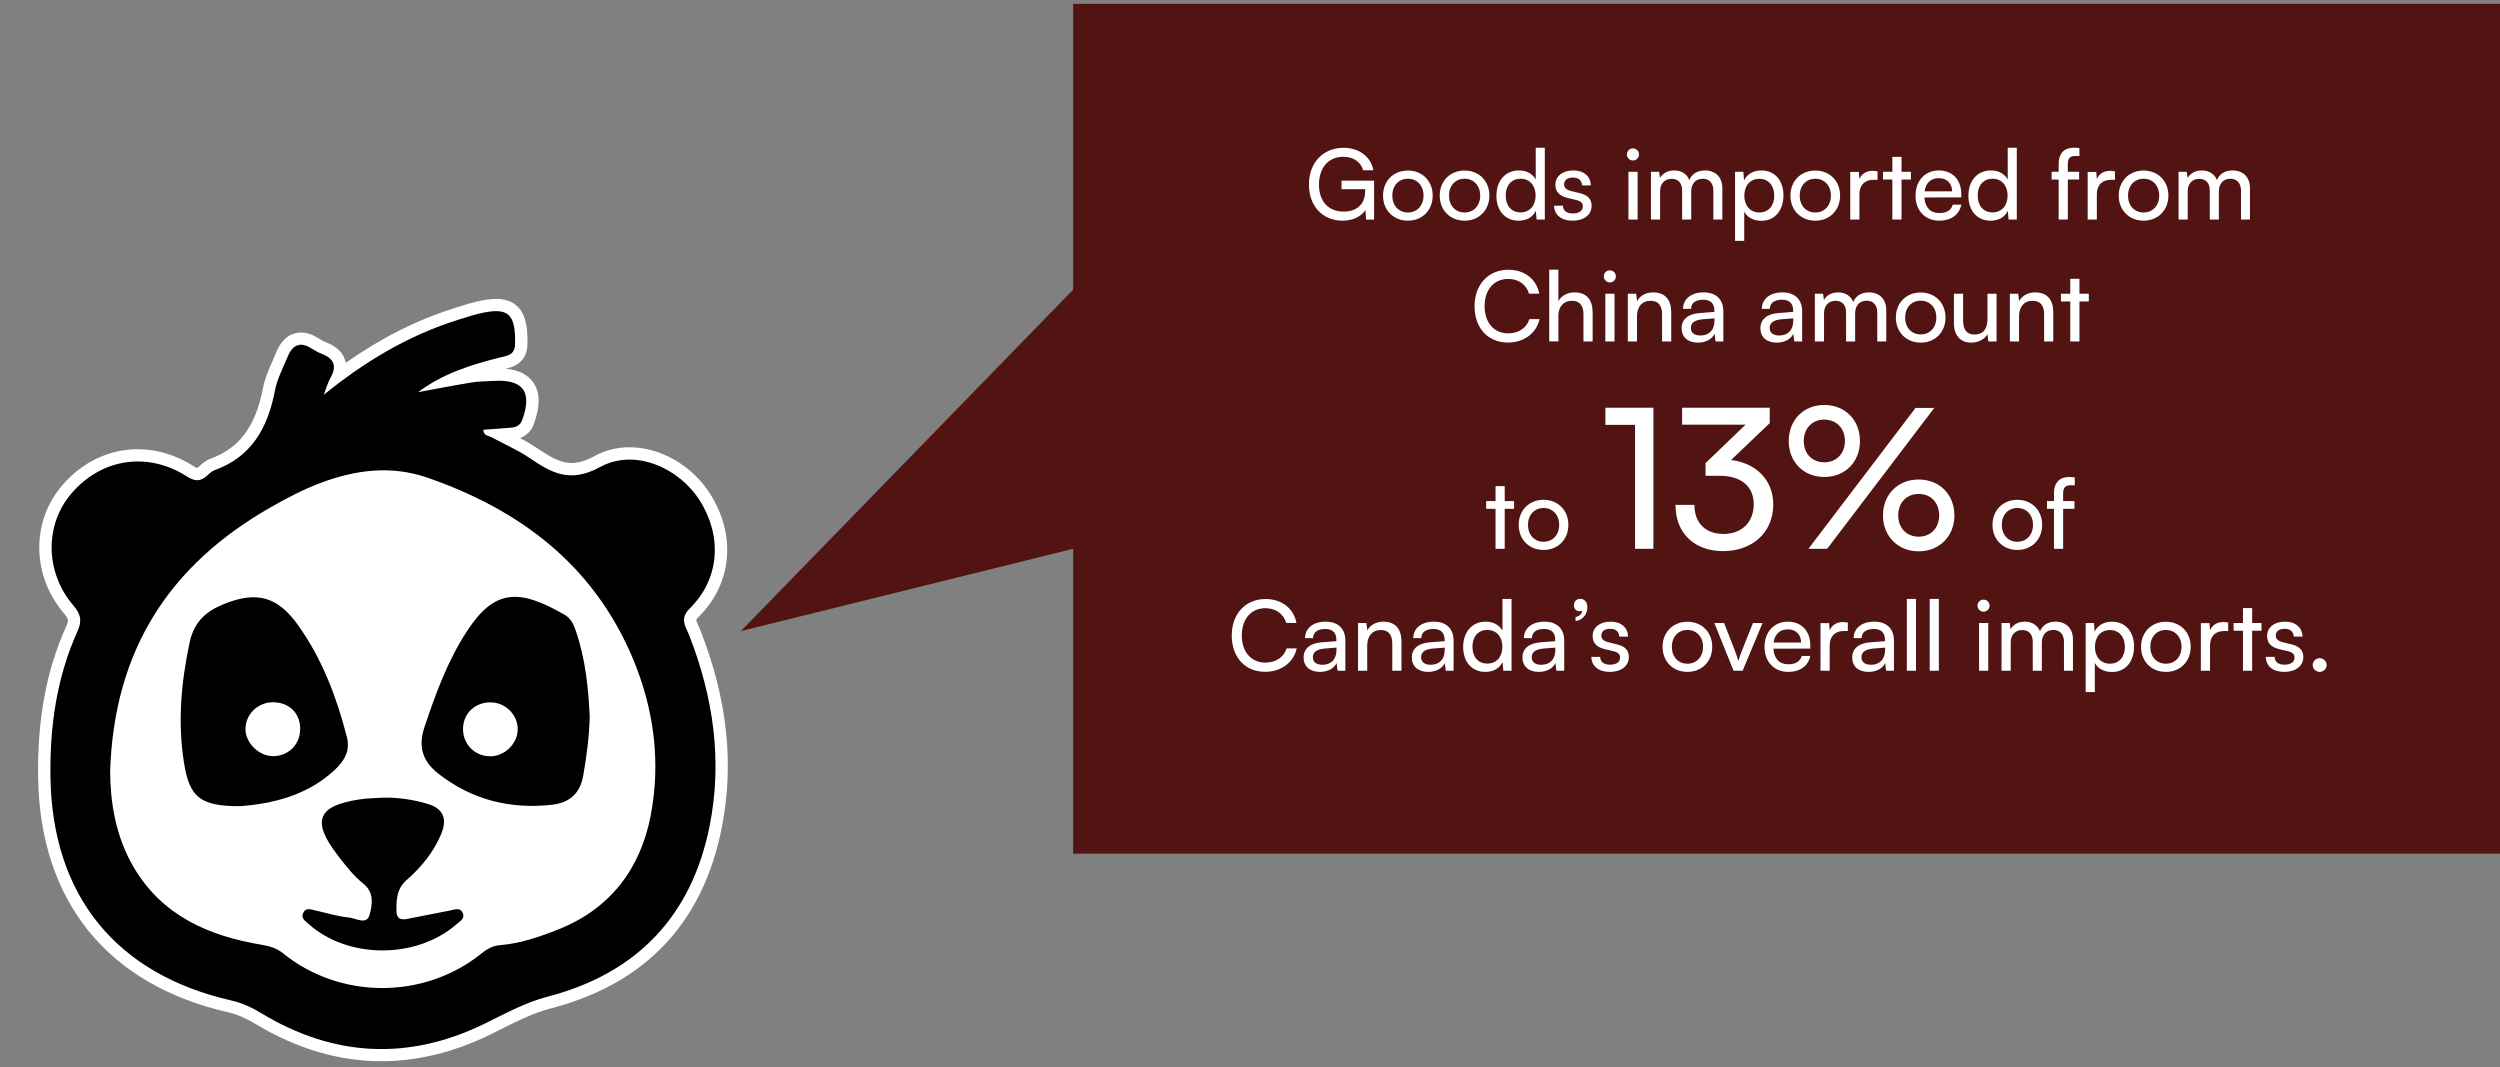
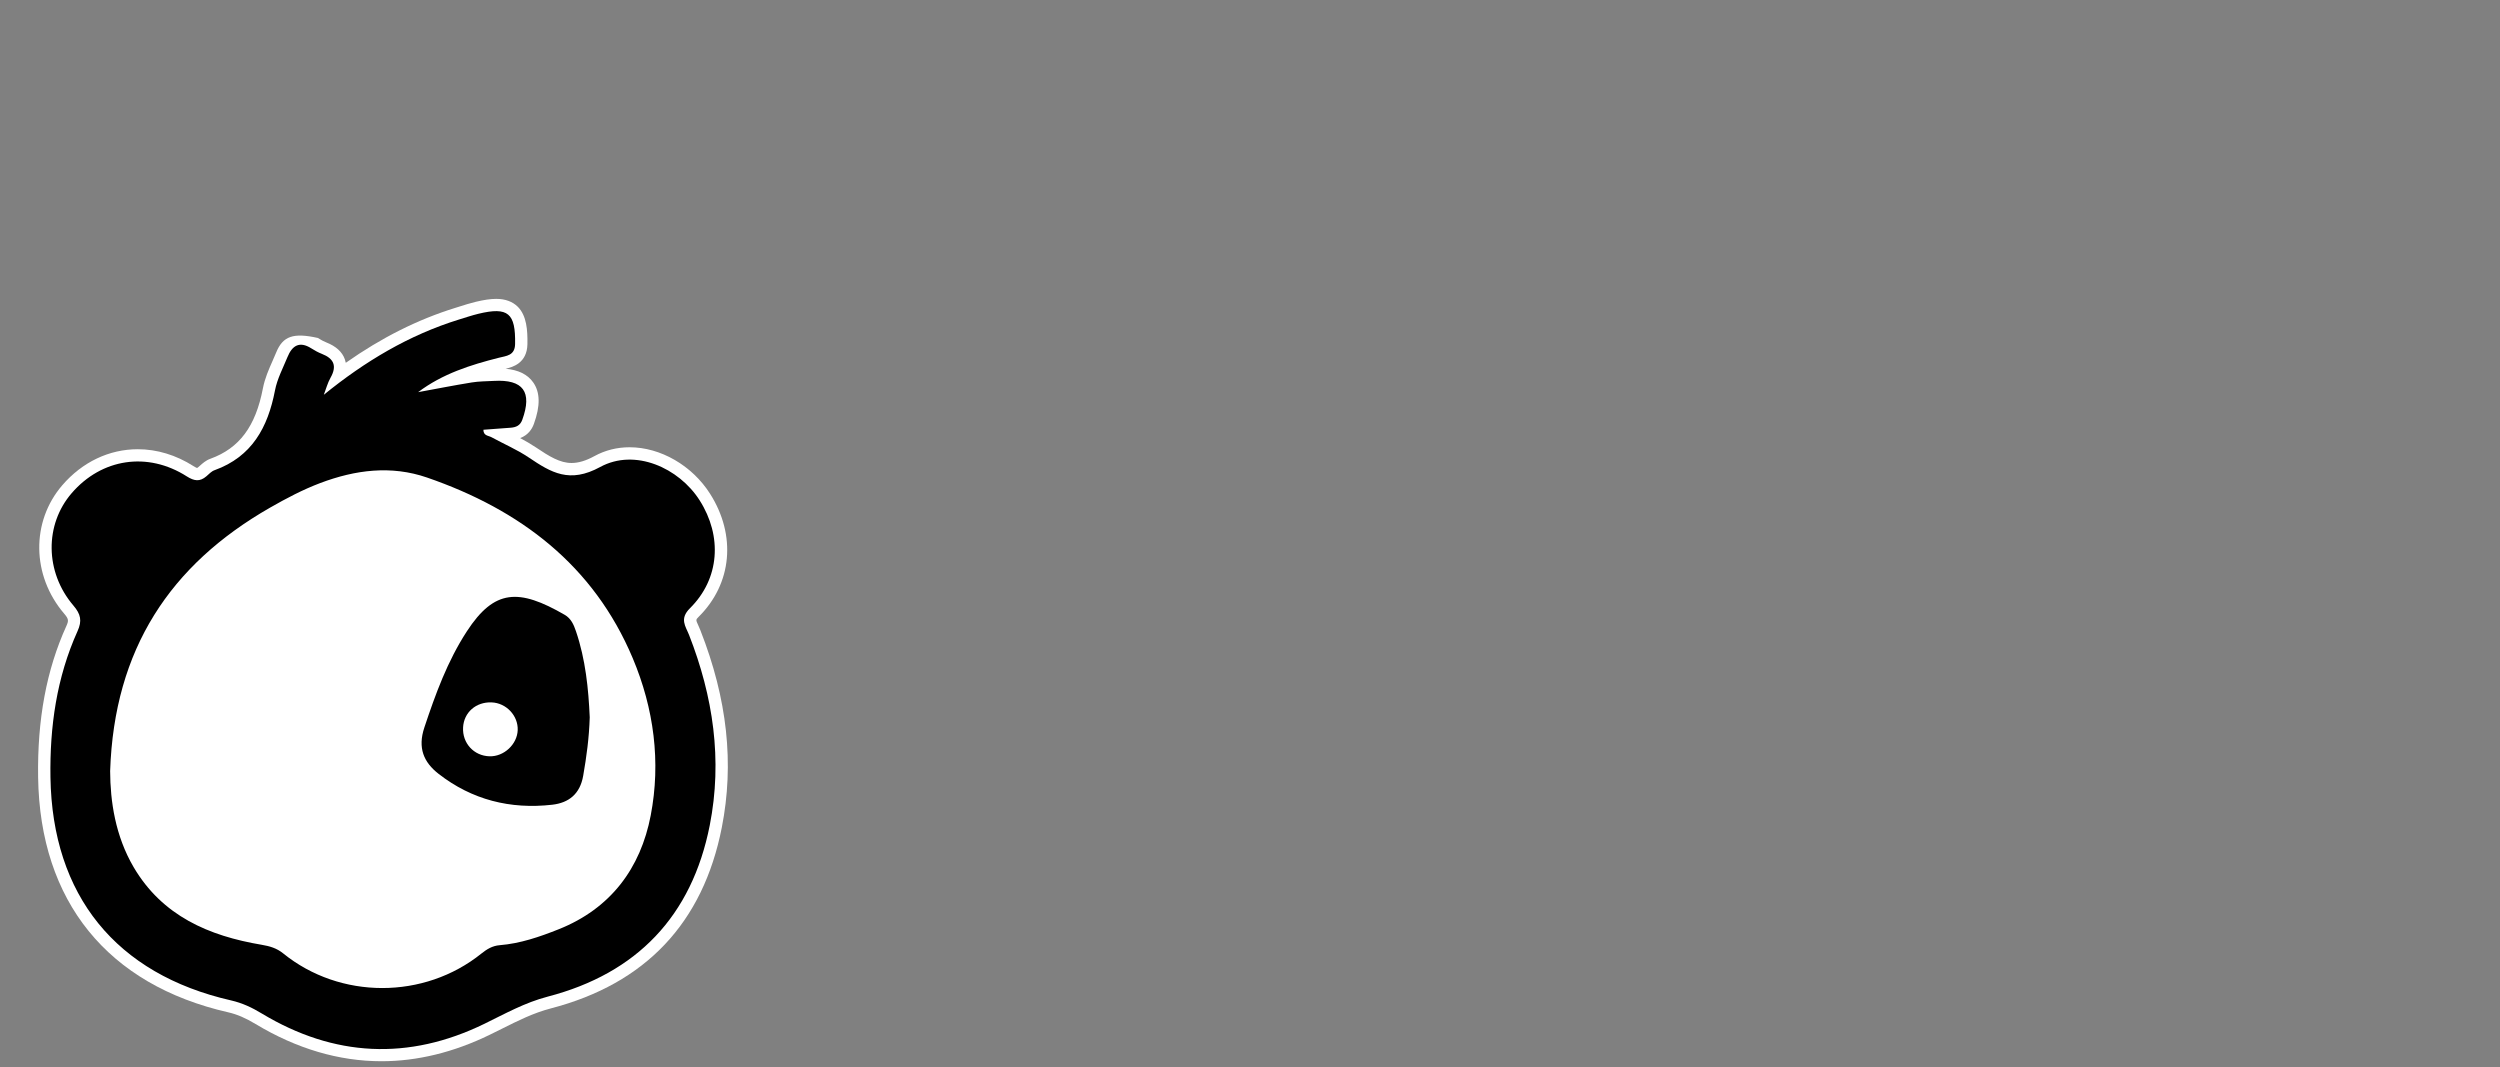
<svg xmlns="http://www.w3.org/2000/svg" width="410" height="175" viewBox="0 0 410 175" fill="none">
  <rect x="0" y="0" width="410" height="175" fill="#808080" stroke="none" />
  <g clip-path="url(#clip0_132_313)">
    <path d="M410 140H176V90L121.5 103.5L176 47.5V0.639H272.083H314.23H410V140Z" fill="#521413" />
    <path d="M220.312 25.712C217.816 25.712 216.312 27.552 216.312 30.288C216.312 33.088 217.944 34.704 220.328 34.704C222.296 34.704 223.88 33.696 223.88 31.36V31.024H220.008V29.632H225.352V36.016H224.04L223.928 34.448C223.304 35.456 221.896 36.192 220.2 36.192C216.92 36.192 214.664 33.824 214.664 30.256C214.664 26.736 216.936 24.24 220.344 24.24C222.872 24.24 224.84 25.696 225.224 27.92H223.56C223.128 26.448 221.848 25.712 220.312 25.712ZM226.818 32.08C226.818 29.664 228.546 27.968 230.898 27.968C233.234 27.968 234.962 29.664 234.962 32.08C234.962 34.496 233.234 36.192 230.898 36.192C228.546 36.192 226.818 34.496 226.818 32.08ZM228.338 32.08C228.338 33.712 229.378 34.848 230.898 34.848C232.402 34.848 233.458 33.712 233.458 32.08C233.458 30.448 232.402 29.312 230.898 29.312C229.378 29.312 228.338 30.448 228.338 32.08ZM236.115 32.08C236.115 29.664 237.843 27.968 240.195 27.968C242.531 27.968 244.259 29.664 244.259 32.08C244.259 34.496 242.531 36.192 240.195 36.192C237.843 36.192 236.115 34.496 236.115 32.08ZM237.635 32.08C237.635 33.712 238.675 34.848 240.195 34.848C241.699 34.848 242.755 33.712 242.755 32.08C242.755 30.448 241.699 29.312 240.195 29.312C238.675 29.312 237.635 30.448 237.635 32.08ZM249.06 36.192C246.788 36.192 245.412 34.496 245.412 32.112C245.412 29.712 246.804 27.952 249.124 27.952C250.324 27.952 251.332 28.48 251.86 29.44V24.224H253.348V36H252.004L251.876 34.576C251.364 35.648 250.308 36.192 249.06 36.192ZM249.364 34.832C250.9 34.832 251.844 33.696 251.844 32.064C251.844 30.464 250.9 29.312 249.364 29.312C247.828 29.312 246.932 30.464 246.932 32.064C246.932 33.68 247.828 34.832 249.364 34.832ZM254.878 33.728H256.318C256.318 34.528 256.926 35.008 257.918 35.008C258.974 35.008 259.582 34.576 259.582 33.856C259.582 33.328 259.326 33.008 258.51 32.8L257.134 32.48C255.742 32.144 255.086 31.456 255.086 30.304C255.086 28.864 256.302 27.952 258.03 27.952C259.742 27.952 260.862 28.912 260.894 30.4H259.454C259.422 29.616 258.894 29.12 257.982 29.12C257.038 29.12 256.51 29.536 256.51 30.256C256.51 30.784 256.894 31.136 257.662 31.328L259.038 31.664C260.366 31.984 261.022 32.592 261.022 33.76C261.022 35.248 259.742 36.192 257.886 36.192C256.046 36.192 254.878 35.216 254.878 33.728ZM267.801 26.32C267.257 26.32 266.809 25.872 266.809 25.328C266.809 24.768 267.257 24.336 267.801 24.336C268.345 24.336 268.793 24.768 268.793 25.328C268.793 25.872 268.345 26.32 267.801 26.32ZM267.065 36V28.176H268.569V36H267.065ZM272.256 36H270.752V28.176H272.096L272.24 29.2C272.64 28.464 273.472 27.952 274.576 27.952C275.792 27.952 276.656 28.56 277.056 29.536C277.424 28.56 278.368 27.952 279.584 27.952C281.376 27.952 282.464 29.072 282.464 30.88V36H280.992V31.248C280.992 30.016 280.304 29.312 279.248 29.312C278.112 29.312 277.36 30.112 277.36 31.36V36H275.872V31.232C275.872 30 275.2 29.328 274.144 29.328C273.008 29.328 272.256 30.112 272.256 31.36V36ZM284.549 39.504V28.176H285.909L286.021 29.584C286.549 28.512 287.605 27.952 288.853 27.952C291.093 27.952 292.485 29.632 292.485 32.032C292.485 34.416 291.173 36.208 288.853 36.208C287.605 36.208 286.565 35.68 286.053 34.72V39.504H284.549ZM286.069 32.096C286.069 33.696 286.997 34.848 288.533 34.848C290.069 34.848 290.981 33.696 290.981 32.096C290.981 30.48 290.069 29.328 288.533 29.328C286.997 29.328 286.069 30.464 286.069 32.096ZM293.631 32.08C293.631 29.664 295.359 27.968 297.711 27.968C300.047 27.968 301.775 29.664 301.775 32.08C301.775 34.496 300.047 36.192 297.711 36.192C295.359 36.192 293.631 34.496 293.631 32.08ZM295.151 32.08C295.151 33.712 296.191 34.848 297.711 34.848C299.215 34.848 300.271 33.712 300.271 32.08C300.271 30.448 299.215 29.312 297.711 29.312C296.191 29.312 295.151 30.448 295.151 32.08ZM307.92 28.112V29.488H307.248C305.824 29.488 304.944 30.352 304.944 31.856V36H303.44V28.192H304.848L304.944 29.376C305.264 28.56 306.048 28.016 307.12 28.016C307.392 28.016 307.616 28.048 307.92 28.112ZM311.851 36H310.347V29.44H308.811V28.176H310.347V25.728H311.851V28.176H313.387V29.44H311.851V36ZM318.034 36.192C315.73 36.192 314.146 34.528 314.146 32.096C314.146 29.648 315.698 27.952 317.97 27.952C320.194 27.952 321.65 29.488 321.65 31.808V32.368L315.602 32.384C315.714 34.032 316.578 34.944 318.066 34.944C319.234 34.944 320.002 34.464 320.258 33.568H321.666C321.282 35.248 319.97 36.192 318.034 36.192ZM317.97 29.216C316.658 29.216 315.826 30 315.634 31.376H320.146C320.146 30.08 319.298 29.216 317.97 29.216ZM326.466 36.192C324.194 36.192 322.818 34.496 322.818 32.112C322.818 29.712 324.21 27.952 326.53 27.952C327.73 27.952 328.738 28.48 329.266 29.44V24.224H330.754V36H329.41L329.282 34.576C328.77 35.648 327.714 36.192 326.466 36.192ZM326.77 34.832C328.306 34.832 329.25 33.696 329.25 32.064C329.25 30.464 328.306 29.312 326.77 29.312C325.234 29.312 324.338 30.464 324.338 32.064C324.338 33.68 325.234 34.832 326.77 34.832ZM336.467 28.176H337.619V26.928C337.619 25.008 338.675 24.224 340.099 24.224C340.387 24.224 340.723 24.24 341.027 24.288V25.584H340.355C339.379 25.584 339.123 26.08 339.123 26.928V28.176H340.979V29.44H339.123V36H337.619V29.44H336.467V28.176ZM346.857 28.112V29.488H346.185C344.761 29.488 343.881 30.352 343.881 31.856V36H342.377V28.192H343.785L343.881 29.376C344.201 28.56 344.985 28.016 346.057 28.016C346.329 28.016 346.553 28.048 346.857 28.112ZM347.474 32.08C347.474 29.664 349.202 27.968 351.554 27.968C353.89 27.968 355.618 29.664 355.618 32.08C355.618 34.496 353.89 36.192 351.554 36.192C349.202 36.192 347.474 34.496 347.474 32.08ZM348.994 32.08C348.994 33.712 350.034 34.848 351.554 34.848C353.058 34.848 354.114 33.712 354.114 32.08C354.114 30.448 353.058 29.312 351.554 29.312C350.034 29.312 348.994 30.448 348.994 32.08ZM358.787 36H357.283V28.176H358.627L358.771 29.2C359.171 28.464 360.003 27.952 361.107 27.952C362.323 27.952 363.187 28.56 363.587 29.536C363.955 28.56 364.899 27.952 366.115 27.952C367.907 27.952 368.995 29.072 368.995 30.88V36H367.523V31.248C367.523 30.016 366.835 29.312 365.779 29.312C364.643 29.312 363.891 30.112 363.891 31.36V36H362.403V31.232C362.403 30 361.731 29.328 360.675 29.328C359.539 29.328 358.787 30.112 358.787 31.36V36ZM247.316 56.176C244.02 56.176 241.828 53.808 241.828 50.224C241.828 46.656 244.084 44.24 247.396 44.24C250.004 44.24 252.004 45.792 252.436 48.16H250.756C250.324 46.656 249.028 45.744 247.348 45.744C245.012 45.744 243.476 47.504 243.476 50.208C243.476 52.912 245.012 54.672 247.348 54.672C249.044 54.672 250.388 53.76 250.82 52.336H252.484C251.988 54.64 249.924 56.176 247.316 56.176ZM255.576 55.984H254.072V44.224H255.576V49.376C256.072 48.528 257.016 47.952 258.232 47.952C260.232 47.952 261.192 49.216 261.192 51.216V56H259.688V51.552C259.688 49.968 258.936 49.328 257.816 49.328C256.36 49.328 255.576 50.384 255.576 51.728V55.984ZM264.012 46.32C263.468 46.32 263.02 45.872 263.02 45.328C263.02 44.768 263.468 44.336 264.012 44.336C264.556 44.336 265.004 44.768 265.004 45.328C265.004 45.872 264.556 46.32 264.012 46.32ZM263.276 56V48.176H264.78V56H263.276ZM268.467 56H266.963V48.176H268.323L268.483 49.376C268.979 48.48 269.971 47.952 271.075 47.952C273.139 47.952 274.083 49.216 274.083 51.216V56H272.579V51.552C272.579 49.968 271.843 49.328 270.691 49.328C269.283 49.328 268.467 50.336 268.467 51.856V56ZM278.454 56.192C276.774 56.192 275.782 55.248 275.782 53.824C275.782 52.384 276.854 51.488 278.694 51.344L281.158 51.152V50.928C281.158 49.616 280.374 49.152 279.318 49.152C278.054 49.152 277.334 49.712 277.334 50.656H276.022C276.022 49.024 277.366 47.952 279.382 47.952C281.318 47.952 282.63 48.976 282.63 51.088V56H281.35L281.19 54.736C280.79 55.632 279.718 56.192 278.454 56.192ZM278.886 55.024C280.31 55.024 281.174 54.096 281.174 52.624V52.208L279.174 52.368C277.846 52.496 277.302 53.008 277.302 53.776C277.302 54.608 277.91 55.024 278.886 55.024ZM291.376 56.192C289.696 56.192 288.704 55.248 288.704 53.824C288.704 52.384 289.776 51.488 291.616 51.344L294.08 51.152V50.928C294.08 49.616 293.296 49.152 292.24 49.152C290.976 49.152 290.256 49.712 290.256 50.656H288.944C288.944 49.024 290.288 47.952 292.304 47.952C294.24 47.952 295.552 48.976 295.552 51.088V56H294.272L294.112 54.736C293.712 55.632 292.64 56.192 291.376 56.192ZM291.808 55.024C293.232 55.024 294.096 54.096 294.096 52.624V52.208L292.096 52.368C290.768 52.496 290.224 53.008 290.224 53.776C290.224 54.608 290.832 55.024 291.808 55.024ZM299.139 56H297.635V48.176H298.979L299.123 49.2C299.523 48.464 300.355 47.952 301.459 47.952C302.675 47.952 303.539 48.56 303.939 49.536C304.307 48.56 305.251 47.952 306.467 47.952C308.259 47.952 309.347 49.072 309.347 50.88V56H307.875V51.248C307.875 50.016 307.187 49.312 306.131 49.312C304.995 49.312 304.243 50.112 304.243 51.36V56H302.755V51.232C302.755 50 302.083 49.328 301.027 49.328C299.891 49.328 299.139 50.112 299.139 51.36V56ZM310.92 52.08C310.92 49.664 312.648 47.968 315 47.968C317.336 47.968 319.064 49.664 319.064 52.08C319.064 54.496 317.336 56.192 315 56.192C312.648 56.192 310.92 54.496 310.92 52.08ZM312.44 52.08C312.44 53.712 313.48 54.848 315 54.848C316.504 54.848 317.56 53.712 317.56 52.08C317.56 50.448 316.504 49.312 315 49.312C313.48 49.312 312.44 50.448 312.44 52.08ZM325.949 48.176H327.437V56H326.093L325.933 54.816C325.485 55.632 324.445 56.192 323.293 56.192C321.469 56.192 320.445 54.96 320.445 53.04V48.176H321.949V52.544C321.949 54.224 322.669 54.864 323.821 54.864C325.197 54.864 325.949 53.984 325.949 52.304V48.176ZM331.123 56H329.619V48.176H330.979L331.139 49.376C331.635 48.48 332.627 47.952 333.731 47.952C335.795 47.952 336.739 49.216 336.739 51.216V56H335.235V51.552C335.235 49.968 334.499 49.328 333.347 49.328C331.939 49.328 331.123 50.336 331.123 51.856V56ZM341.03 56H339.526V49.44H337.99V48.176H339.526V45.728H341.03V48.176H342.566V49.44H341.03V56ZM246.773 90H245.269V83.44H243.733V82.176H245.269V79.728H246.773V82.176H248.309V83.44H246.773V90ZM249.068 86.08C249.068 83.664 250.796 81.968 253.148 81.968C255.484 81.968 257.212 83.664 257.212 86.08C257.212 88.496 255.484 90.192 253.148 90.192C250.796 90.192 249.068 88.496 249.068 86.08ZM250.588 86.08C250.588 87.712 251.628 88.848 253.148 88.848C254.652 88.848 255.708 87.712 255.708 86.08C255.708 84.448 254.652 83.312 253.148 83.312C251.628 83.312 250.588 84.448 250.588 86.08ZM268.148 69.68H263.284V66.864H271.156V90H268.148V69.68ZM282.012 78.032H279.708V75.952L286.268 69.648H275.868V66.864H290.236V69.392L283.9 75.44C287.836 75.92 290.812 78.576 290.812 82.736C290.812 87.408 287.292 90.384 282.588 90.384C278.044 90.384 274.78 87.6 274.78 82.8H277.884C277.884 85.808 279.74 87.568 282.652 87.568C285.66 87.568 287.612 85.648 287.612 82.672C287.612 79.888 285.692 78.032 282.012 78.032ZM305.032 72.336C305.032 75.76 302.6 78.224 299.176 78.224C295.784 78.224 293.352 75.76 293.352 72.336C293.352 68.88 295.784 66.416 299.176 66.416C302.6 66.416 305.032 68.88 305.032 72.336ZM317.224 66.896L299.656 90H296.584L314.152 66.896H317.224ZM302.568 72.336C302.568 70.256 301.192 68.816 299.176 68.816C297.192 68.816 295.816 70.256 295.816 72.336C295.816 74.384 297.192 75.824 299.176 75.824C301.16 75.824 302.568 74.384 302.568 72.336ZM320.52 84.528C320.52 87.952 318.056 90.416 314.664 90.416C311.272 90.416 308.808 87.952 308.808 84.528C308.808 81.072 311.272 78.64 314.664 78.64C318.056 78.64 320.52 81.072 320.52 84.528ZM318.024 84.528C318.024 82.448 316.68 81.008 314.664 81.008C312.68 81.008 311.304 82.448 311.304 84.528C311.304 86.576 312.68 88.016 314.664 88.016C316.648 88.016 318.024 86.576 318.024 84.528ZM326.771 86.08C326.771 83.664 328.499 81.968 330.851 81.968C333.187 81.968 334.915 83.664 334.915 86.08C334.915 88.496 333.187 90.192 330.851 90.192C328.499 90.192 326.771 88.496 326.771 86.08ZM328.291 86.08C328.291 87.712 329.331 88.848 330.851 88.848C332.355 88.848 333.411 87.712 333.411 86.08C333.411 84.448 332.355 83.312 330.851 83.312C329.331 83.312 328.291 84.448 328.291 86.08ZM335.701 82.176H336.853V80.928C336.853 79.008 337.909 78.224 339.333 78.224C339.621 78.224 339.957 78.24 340.261 78.288V79.584H339.589C338.613 79.584 338.357 80.08 338.357 80.928V82.176H340.213V83.44H338.357V90H336.853V83.44H335.701V82.176ZM207.496 110.176C204.2 110.176 202.008 107.808 202.008 104.224C202.008 100.656 204.264 98.24 207.576 98.24C210.184 98.24 212.184 99.792 212.616 102.16H210.936C210.504 100.656 209.208 99.744 207.528 99.744C205.192 99.744 203.656 101.504 203.656 104.208C203.656 106.912 205.192 108.672 207.528 108.672C209.224 108.672 210.568 107.76 211 106.336H212.664C212.168 108.64 210.104 110.176 207.496 110.176ZM216.462 110.192C214.782 110.192 213.79 109.248 213.79 107.824C213.79 106.384 214.862 105.488 216.702 105.344L219.166 105.152V104.928C219.166 103.616 218.382 103.152 217.326 103.152C216.062 103.152 215.342 103.712 215.342 104.656H214.03C214.03 103.024 215.374 101.952 217.39 101.952C219.326 101.952 220.638 102.976 220.638 105.088V110H219.358L219.198 108.736C218.798 109.632 217.726 110.192 216.462 110.192ZM216.894 109.024C218.318 109.024 219.182 108.096 219.182 106.624V106.208L217.182 106.368C215.854 106.496 215.31 107.008 215.31 107.776C215.31 108.608 215.918 109.024 216.894 109.024ZM224.225 110H222.721V102.176H224.081L224.241 103.376C224.737 102.48 225.729 101.952 226.833 101.952C228.897 101.952 229.841 103.216 229.841 105.216V110H228.337V105.552C228.337 103.968 227.601 103.328 226.449 103.328C225.041 103.328 224.225 104.336 224.225 105.856V110ZM234.212 110.192C232.532 110.192 231.54 109.248 231.54 107.824C231.54 106.384 232.612 105.488 234.452 105.344L236.916 105.152V104.928C236.916 103.616 236.132 103.152 235.076 103.152C233.812 103.152 233.092 103.712 233.092 104.656H231.78C231.78 103.024 233.124 101.952 235.14 101.952C237.076 101.952 238.388 102.976 238.388 105.088V110H237.108L236.948 108.736C236.548 109.632 235.476 110.192 234.212 110.192ZM234.644 109.024C236.068 109.024 236.932 108.096 236.932 106.624V106.208L234.932 106.368C233.604 106.496 233.06 107.008 233.06 107.776C233.06 108.608 233.668 109.024 234.644 109.024ZM243.607 110.192C241.335 110.192 239.959 108.496 239.959 106.112C239.959 103.712 241.351 101.952 243.671 101.952C244.871 101.952 245.879 102.48 246.407 103.44V98.224H247.895V110H246.551L246.423 108.576C245.911 109.648 244.855 110.192 243.607 110.192ZM243.911 108.832C245.447 108.832 246.391 107.696 246.391 106.064C246.391 104.464 245.447 103.312 243.911 103.312C242.375 103.312 241.479 104.464 241.479 106.064C241.479 107.68 242.375 108.832 243.911 108.832ZM252.353 110.192C250.673 110.192 249.681 109.248 249.681 107.824C249.681 106.384 250.753 105.488 252.593 105.344L255.057 105.152V104.928C255.057 103.616 254.273 103.152 253.217 103.152C251.953 103.152 251.233 103.712 251.233 104.656H249.921C249.921 103.024 251.265 101.952 253.281 101.952C255.217 101.952 256.529 102.976 256.529 105.088V110H255.249L255.089 108.736C254.689 109.632 253.617 110.192 252.353 110.192ZM252.785 109.024C254.209 109.024 255.073 108.096 255.073 106.624V106.208L253.073 106.368C251.745 106.496 251.201 107.008 251.201 107.776C251.201 108.608 251.809 109.024 252.785 109.024ZM260.333 99.6C260.333 100.768 259.517 101.712 258.397 101.856V101.184C259.021 101.072 259.469 100.656 259.469 100.144C259.357 100.208 259.213 100.24 259.021 100.24C258.541 100.24 258.125 99.888 258.125 99.264C258.125 98.656 258.541 98.208 259.181 98.208C259.821 98.208 260.333 98.736 260.333 99.6ZM260.987 107.728H262.427C262.427 108.528 263.035 109.008 264.027 109.008C265.083 109.008 265.691 108.576 265.691 107.856C265.691 107.328 265.435 107.008 264.619 106.8L263.243 106.48C261.851 106.144 261.195 105.456 261.195 104.304C261.195 102.864 262.411 101.952 264.139 101.952C265.851 101.952 266.971 102.912 267.003 104.4H265.563C265.531 103.616 265.003 103.12 264.091 103.12C263.147 103.12 262.619 103.536 262.619 104.256C262.619 104.784 263.003 105.136 263.771 105.328L265.147 105.664C266.475 105.984 267.131 106.592 267.131 107.76C267.131 109.248 265.851 110.192 263.995 110.192C262.155 110.192 260.987 109.216 260.987 107.728ZM272.662 106.08C272.662 103.664 274.39 101.968 276.742 101.968C279.078 101.968 280.806 103.664 280.806 106.08C280.806 108.496 279.078 110.192 276.742 110.192C274.39 110.192 272.662 108.496 272.662 106.08ZM274.182 106.08C274.182 107.712 275.222 108.848 276.742 108.848C278.246 108.848 279.302 107.712 279.302 106.08C279.302 104.448 278.246 103.312 276.742 103.312C275.222 103.312 274.182 104.448 274.182 106.08ZM284.303 110L281.151 102.176H282.751L284.463 106.544C284.735 107.28 284.959 107.936 285.087 108.416C285.215 107.904 285.471 107.232 285.743 106.544L287.487 102.176H289.055L285.791 110H284.303ZM293.269 110.192C290.965 110.192 289.381 108.528 289.381 106.096C289.381 103.648 290.933 101.952 293.205 101.952C295.429 101.952 296.885 103.488 296.885 105.808V106.368L290.837 106.384C290.949 108.032 291.813 108.944 293.301 108.944C294.469 108.944 295.237 108.464 295.493 107.568H296.901C296.517 109.248 295.205 110.192 293.269 110.192ZM293.205 103.216C291.893 103.216 291.061 104 290.869 105.376H295.381C295.381 104.08 294.533 103.216 293.205 103.216ZM303.045 102.112V103.488H302.373C300.949 103.488 300.069 104.352 300.069 105.856V110H298.565V102.192H299.973L300.069 103.376C300.389 102.56 301.173 102.016 302.245 102.016C302.517 102.016 302.741 102.048 303.045 102.112ZM306.431 110.192C304.751 110.192 303.759 109.248 303.759 107.824C303.759 106.384 304.831 105.488 306.671 105.344L309.135 105.152V104.928C309.135 103.616 308.351 103.152 307.295 103.152C306.031 103.152 305.311 103.712 305.311 104.656H303.999C303.999 103.024 305.343 101.952 307.359 101.952C309.295 101.952 310.607 102.976 310.607 105.088V110H309.327L309.167 108.736C308.767 109.632 307.695 110.192 306.431 110.192ZM306.863 109.024C308.287 109.024 309.151 108.096 309.151 106.624V106.208L307.151 106.368C305.823 106.496 305.279 107.008 305.279 107.776C305.279 108.608 305.887 109.024 306.863 109.024ZM314.226 110H312.722V98.224H314.226V110ZM317.976 110H316.472V98.224H317.976V110ZM325.301 100.32C324.757 100.32 324.309 99.872 324.309 99.328C324.309 98.768 324.757 98.336 325.301 98.336C325.845 98.336 326.293 98.768 326.293 99.328C326.293 99.872 325.845 100.32 325.301 100.32ZM324.565 110V102.176H326.069V110H324.565ZM329.756 110H328.252V102.176H329.596L329.74 103.2C330.14 102.464 330.972 101.952 332.076 101.952C333.292 101.952 334.156 102.56 334.556 103.536C334.924 102.56 335.868 101.952 337.084 101.952C338.876 101.952 339.964 103.072 339.964 104.88V110H338.492V105.248C338.492 104.016 337.804 103.312 336.748 103.312C335.612 103.312 334.86 104.112 334.86 105.36V110H333.372V105.232C333.372 104 332.7 103.328 331.644 103.328C330.508 103.328 329.756 104.112 329.756 105.36V110ZM342.049 113.504V102.176H343.409L343.521 103.584C344.049 102.512 345.105 101.952 346.353 101.952C348.593 101.952 349.985 103.632 349.985 106.032C349.985 108.416 348.673 110.208 346.353 110.208C345.105 110.208 344.065 109.68 343.553 108.72V113.504H342.049ZM343.569 106.096C343.569 107.696 344.497 108.848 346.033 108.848C347.569 108.848 348.481 107.696 348.481 106.096C348.481 104.48 347.569 103.328 346.033 103.328C344.497 103.328 343.569 104.464 343.569 106.096ZM351.131 106.08C351.131 103.664 352.859 101.968 355.211 101.968C357.547 101.968 359.275 103.664 359.275 106.08C359.275 108.496 357.547 110.192 355.211 110.192C352.859 110.192 351.131 108.496 351.131 106.08ZM352.651 106.08C352.651 107.712 353.691 108.848 355.211 108.848C356.715 108.848 357.771 107.712 357.771 106.08C357.771 104.448 356.715 103.312 355.211 103.312C353.691 103.312 352.651 104.448 352.651 106.08ZM365.42 102.112V103.488H364.748C363.324 103.488 362.444 104.352 362.444 105.856V110H360.94V102.192H362.348L362.444 103.376C362.764 102.56 363.548 102.016 364.62 102.016C364.892 102.016 365.116 102.048 365.42 102.112ZM369.351 110H367.847V103.44H366.311V102.176H367.847V99.728H369.351V102.176H370.887V103.44H369.351V110ZM371.596 107.728H373.036C373.036 108.528 373.644 109.008 374.636 109.008C375.692 109.008 376.3 108.576 376.3 107.856C376.3 107.328 376.044 107.008 375.228 106.8L373.852 106.48C372.46 106.144 371.804 105.456 371.804 104.304C371.804 102.864 373.02 101.952 374.748 101.952C376.46 101.952 377.58 102.912 377.612 104.4H376.172C376.14 103.616 375.612 103.12 374.7 103.12C373.756 103.12 373.228 103.536 373.228 104.256C373.228 104.784 373.612 105.136 374.38 105.328L375.756 105.664C377.084 105.984 377.74 106.592 377.74 107.76C377.74 109.248 376.46 110.192 374.604 110.192C372.764 110.192 371.596 109.216 371.596 107.728ZM380.435 110.192C379.811 110.192 379.283 109.68 379.283 109.072C379.283 108.448 379.811 107.936 380.435 107.936C381.043 107.936 381.571 108.448 381.571 109.072C381.571 109.68 381.043 110.192 380.435 110.192Z" fill="white" />
  </g>
-   <path d="M81.378 49.016C80.459 49.016 79.385 49.172 77.998 49.504C77.089 49.729 76.2 50.002 75.35 50.276L74.666 50.491C68.521 52.396 62.601 55.356 56.71 59.498C56.671 59.303 56.623 59.117 56.554 58.922C56.124 57.71 55.099 56.782 53.516 56.157C53.106 56.001 52.656 55.756 52.129 55.424C51.191 54.838 50.263 54.535 49.374 54.535C48.123 54.535 46.394 55.102 45.29 57.818C45.105 58.267 44.909 58.726 44.704 59.176C44.079 60.592 43.434 62.048 43.121 63.669C41.92 69.941 39.263 73.507 34.505 75.236C33.743 75.51 33.186 76.018 32.776 76.389C32.698 76.457 32.62 76.535 32.541 76.594C32.434 76.692 32.356 76.731 32.326 76.751C32.268 76.731 32.082 76.672 31.721 76.438C28.888 74.63 25.742 73.673 22.606 73.673C17.907 73.673 13.511 75.764 10.228 79.564C5.07 85.543 5.188 94.394 10.512 100.626C11.284 101.525 11.274 101.799 10.883 102.668C7.62 109.858 6.106 117.986 6.252 127.492C6.555 147.822 17.634 161.508 37.436 166.022C38.882 166.354 40.259 166.94 41.91 167.936C48.641 171.991 55.587 174.042 62.562 174.042C68.424 174.042 74.403 172.587 80.313 169.705C80.967 169.382 81.612 169.06 82.267 168.738C84.953 167.389 87.493 166.119 90.346 165.377C105.869 161.332 115.297 151.348 118.374 135.718C120.435 125.235 119.292 114.655 114.876 103.401C114.769 103.127 114.652 102.864 114.535 102.6C114.095 101.642 114.095 101.642 114.574 101.164C120.064 95.732 120.797 87.799 116.44 80.961C113.499 76.34 108.321 73.351 103.251 73.351C101.19 73.351 99.246 73.839 97.477 74.806C96.09 75.568 94.859 75.93 93.736 75.93C91.831 75.93 90.102 74.865 87.855 73.351C87.024 72.794 86.165 72.305 85.305 71.846C86.624 71.348 87.259 70.361 87.562 69.511C88.626 66.571 88.597 64.344 87.444 62.712C86.536 61.413 85.012 60.66 82.921 60.475C84.094 60.211 86.428 59.547 86.497 56.46C86.536 54.145 86.38 51.8 84.934 50.325C84.074 49.465 82.872 49.016 81.378 49.016Z" fill="white" />
+   <path d="M81.378 49.016C80.459 49.016 79.385 49.172 77.998 49.504C77.089 49.729 76.2 50.002 75.35 50.276L74.666 50.491C68.521 52.396 62.601 55.356 56.71 59.498C56.671 59.303 56.623 59.117 56.554 58.922C56.124 57.71 55.099 56.782 53.516 56.157C53.106 56.001 52.656 55.756 52.129 55.424C48.123 54.535 46.394 55.102 45.29 57.818C45.105 58.267 44.909 58.726 44.704 59.176C44.079 60.592 43.434 62.048 43.121 63.669C41.92 69.941 39.263 73.507 34.505 75.236C33.743 75.51 33.186 76.018 32.776 76.389C32.698 76.457 32.62 76.535 32.541 76.594C32.434 76.692 32.356 76.731 32.326 76.751C32.268 76.731 32.082 76.672 31.721 76.438C28.888 74.63 25.742 73.673 22.606 73.673C17.907 73.673 13.511 75.764 10.228 79.564C5.07 85.543 5.188 94.394 10.512 100.626C11.284 101.525 11.274 101.799 10.883 102.668C7.62 109.858 6.106 117.986 6.252 127.492C6.555 147.822 17.634 161.508 37.436 166.022C38.882 166.354 40.259 166.94 41.91 167.936C48.641 171.991 55.587 174.042 62.562 174.042C68.424 174.042 74.403 172.587 80.313 169.705C80.967 169.382 81.612 169.06 82.267 168.738C84.953 167.389 87.493 166.119 90.346 165.377C105.869 161.332 115.297 151.348 118.374 135.718C120.435 125.235 119.292 114.655 114.876 103.401C114.769 103.127 114.652 102.864 114.535 102.6C114.095 101.642 114.095 101.642 114.574 101.164C120.064 95.732 120.797 87.799 116.44 80.961C113.499 76.34 108.321 73.351 103.251 73.351C101.19 73.351 99.246 73.839 97.477 74.806C96.09 75.568 94.859 75.93 93.736 75.93C91.831 75.93 90.102 74.865 87.855 73.351C87.024 72.794 86.165 72.305 85.305 71.846C86.624 71.348 87.259 70.361 87.562 69.511C88.626 66.571 88.597 64.344 87.444 62.712C86.536 61.413 85.012 60.66 82.921 60.475C84.094 60.211 86.428 59.547 86.497 56.46C86.536 54.145 86.38 51.8 84.934 50.325C84.074 49.465 82.872 49.016 81.378 49.016Z" fill="white" />
  <path d="M113.011 104.143C112.444 102.698 111.389 101.506 113.157 99.747C118.032 94.921 118.491 87.946 114.74 82.055C111.34 76.712 104.111 73.488 98.435 76.585C93.404 79.33 90.404 77.513 86.722 75.031C84.807 73.742 82.638 72.814 80.596 71.7C80.088 71.426 79.277 71.475 79.277 70.479C80.772 70.371 82.257 70.254 83.742 70.147C84.631 70.078 85.315 69.795 85.657 68.838C87.317 64.266 85.813 62.194 80.987 62.468C79.776 62.536 78.555 62.526 77.363 62.722C74.422 63.201 71.501 63.777 68.57 64.314C72.576 61.296 77.148 59.85 81.827 58.668C83.038 58.355 84.436 58.336 84.475 56.431C84.572 51.36 83.341 50.286 78.466 51.458C77.382 51.722 76.327 52.083 75.262 52.406C67.046 54.955 59.837 59.273 53.106 64.744C53.467 63.806 53.721 62.81 54.2 61.96C55.294 60.035 54.776 58.814 52.783 58.033C52.178 57.798 51.601 57.476 51.044 57.124C49.1 55.893 47.908 56.694 47.146 58.56C46.404 60.367 45.456 62.145 45.095 64.041C43.932 70.088 41.324 74.894 35.189 77.112C34.681 77.288 34.27 77.747 33.85 78.109C32.766 79.037 31.858 78.9 30.636 78.128C24.208 74.025 16.666 75.178 11.752 80.883C7.307 86.031 7.347 93.827 12.046 99.317C13.247 100.724 13.482 101.818 12.72 103.499C9.281 111.119 8.148 119.188 8.275 127.472C8.568 146.835 19.011 159.76 37.895 164.068C39.731 164.488 41.334 165.24 42.955 166.227C54.786 173.349 67.007 173.964 79.434 167.907C82.843 166.246 86.057 164.429 89.838 163.443C104.433 159.642 113.47 150.235 116.4 135.346C118.511 124.63 116.957 114.235 113.011 104.143ZM106.719 133.725C105.058 142.41 100.135 149.014 91.616 152.403C88.499 153.644 85.325 154.738 81.944 155.012C80.762 155.11 79.873 155.647 78.965 156.37C69.576 163.931 55.782 163.931 46.433 156.35C45.349 155.481 44.225 155.168 42.907 154.943C34.241 153.488 26.621 150.205 21.922 142.224C18.904 137.085 18.083 131.409 18.063 126.447C18.728 106.439 27.921 92.626 44.284 83.257C46.951 81.733 49.647 80.306 52.539 79.212C58.293 77.044 64.155 76.291 70.026 78.314C85.285 83.579 97.341 92.674 103.769 107.944C107.247 116.208 108.399 124.971 106.719 133.725Z" fill="black" />
  <path d="M92.612 100.831C85.09 96.484 81.085 96.591 76.552 103.557C73.377 108.442 71.423 113.815 69.596 119.305C68.473 122.666 69.489 125.01 71.921 126.905C77.392 131.175 83.703 132.757 90.561 131.976C93.306 131.663 95.123 130.198 95.641 127.238C96.188 124.111 96.618 120.985 96.716 117.634C96.51 112.965 96.032 108.158 94.459 103.528C94.088 102.424 93.638 101.427 92.612 100.831ZM80.284 124.033C77.714 123.965 75.8 121.874 75.946 119.295C76.073 116.843 78.056 115.094 80.616 115.192C83.029 115.28 84.993 117.371 84.904 119.745C84.817 122.079 82.638 124.102 80.284 124.033Z" fill="black" />
-   <path d="M56.896 120.898C55.225 114.372 52.852 108.12 48.924 102.581C45.544 97.813 42.086 96.876 36.674 99.083C33.782 100.256 31.818 101.975 31.096 105.375C29.708 111.92 29.122 118.407 30.167 125.04C31.066 130.746 32.795 132.26 39.517 132.211C44.606 131.781 50.273 130.54 54.835 126.32C56.398 124.874 57.482 123.194 56.896 120.898ZM44.802 124.005C42.486 124.015 40.288 121.895 40.259 119.609C40.23 117.215 42.203 115.222 44.665 115.173C47.283 115.125 49.139 116.815 49.227 119.345C49.325 121.973 47.4 123.995 44.802 124.005Z" fill="black" />
-   <path d="M73.836 149.316C71.472 149.795 69.098 150.254 66.724 150.713C65.571 150.938 65.005 150.557 65.014 149.267C65.024 147.392 65.053 145.76 66.734 144.285C69.098 142.204 71.14 139.733 72.371 136.734C73.396 134.223 72.683 132.591 70.075 131.82C67.75 131.136 65.356 130.774 62.904 130.813C61.605 130.901 60.296 130.901 59.006 131.097C52.07 132.122 51.064 134.623 55.323 140.192C56.623 141.892 57.932 143.592 59.622 144.949C61.41 146.395 61.068 148.476 60.589 150.098C60.1 151.739 58.303 150.567 57.17 150.459C55.333 150.293 53.535 149.717 51.728 149.316C51.015 149.16 50.204 148.789 49.745 149.668C49.276 150.537 50.028 151.016 50.575 151.505C56.994 157.268 68.18 157.337 74.803 151.632C75.409 151.104 76.366 150.625 75.848 149.629C75.399 148.779 74.559 149.18 73.836 149.316Z" fill="black" />
  <defs>
    <clipPath id="clip0_132_313">
-       <rect width="289" height="140" fill="white" transform="translate(121)" />
-     </clipPath>
+       </clipPath>
  </defs>
</svg>